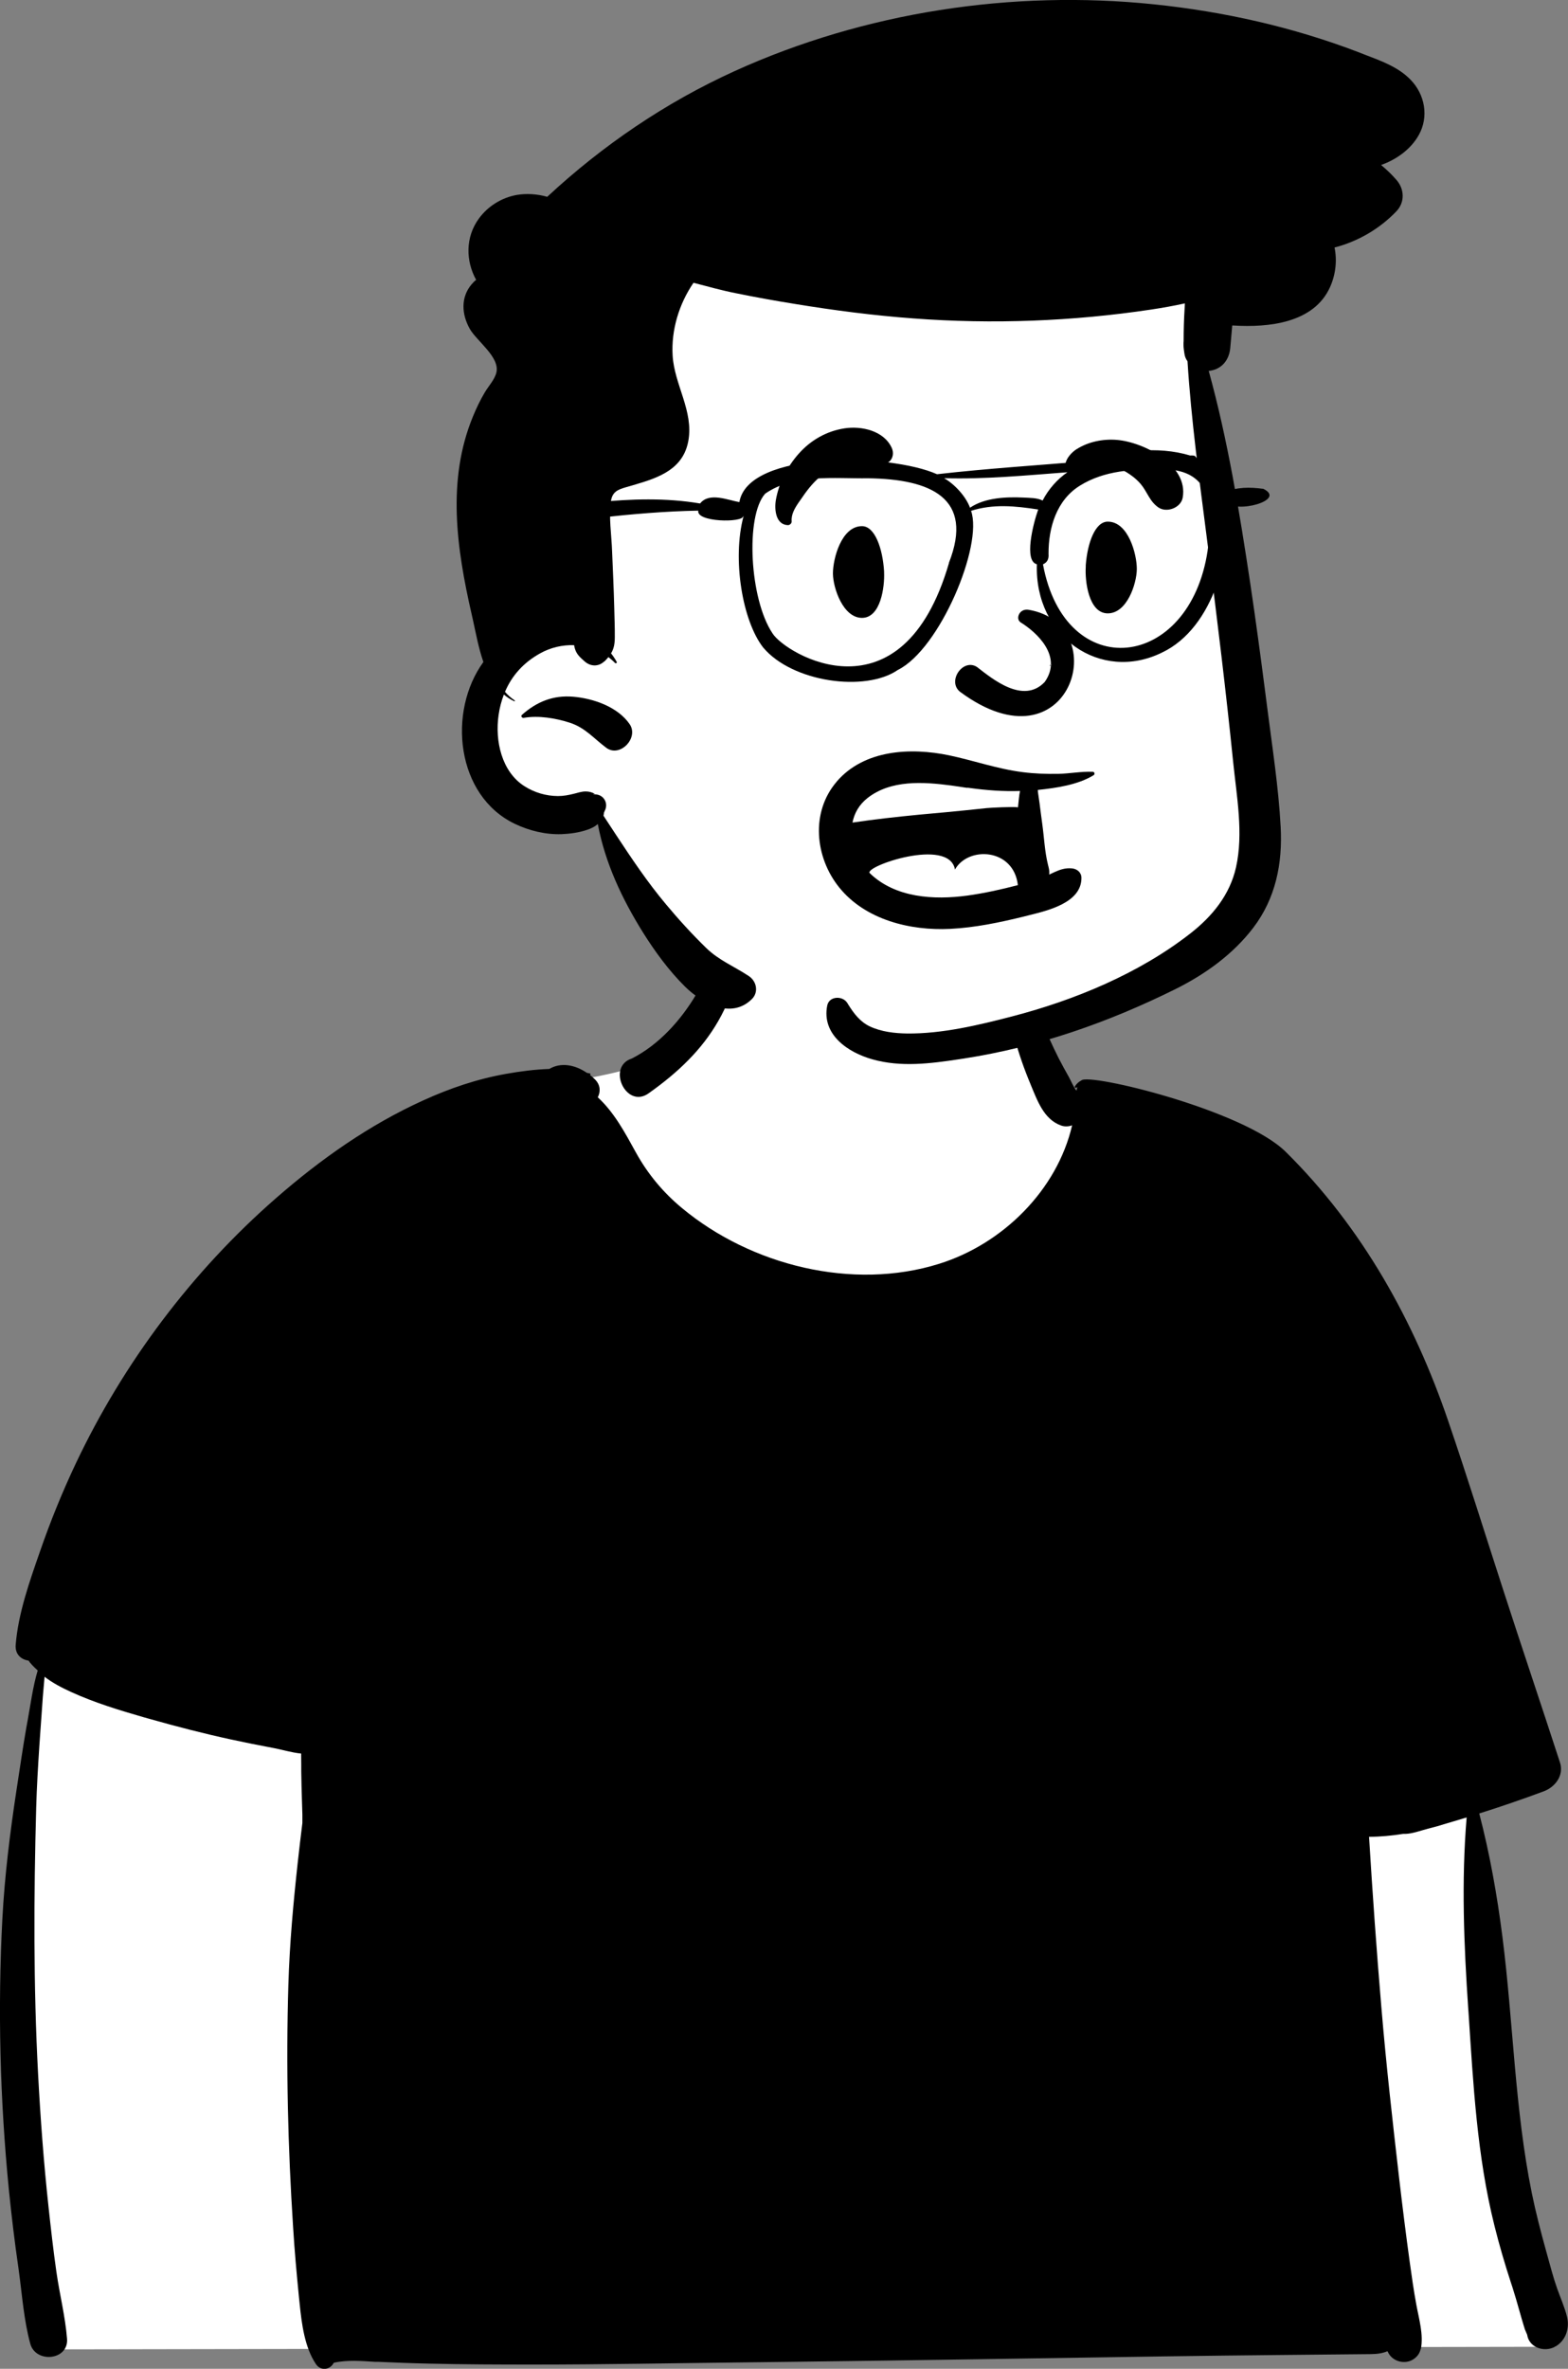
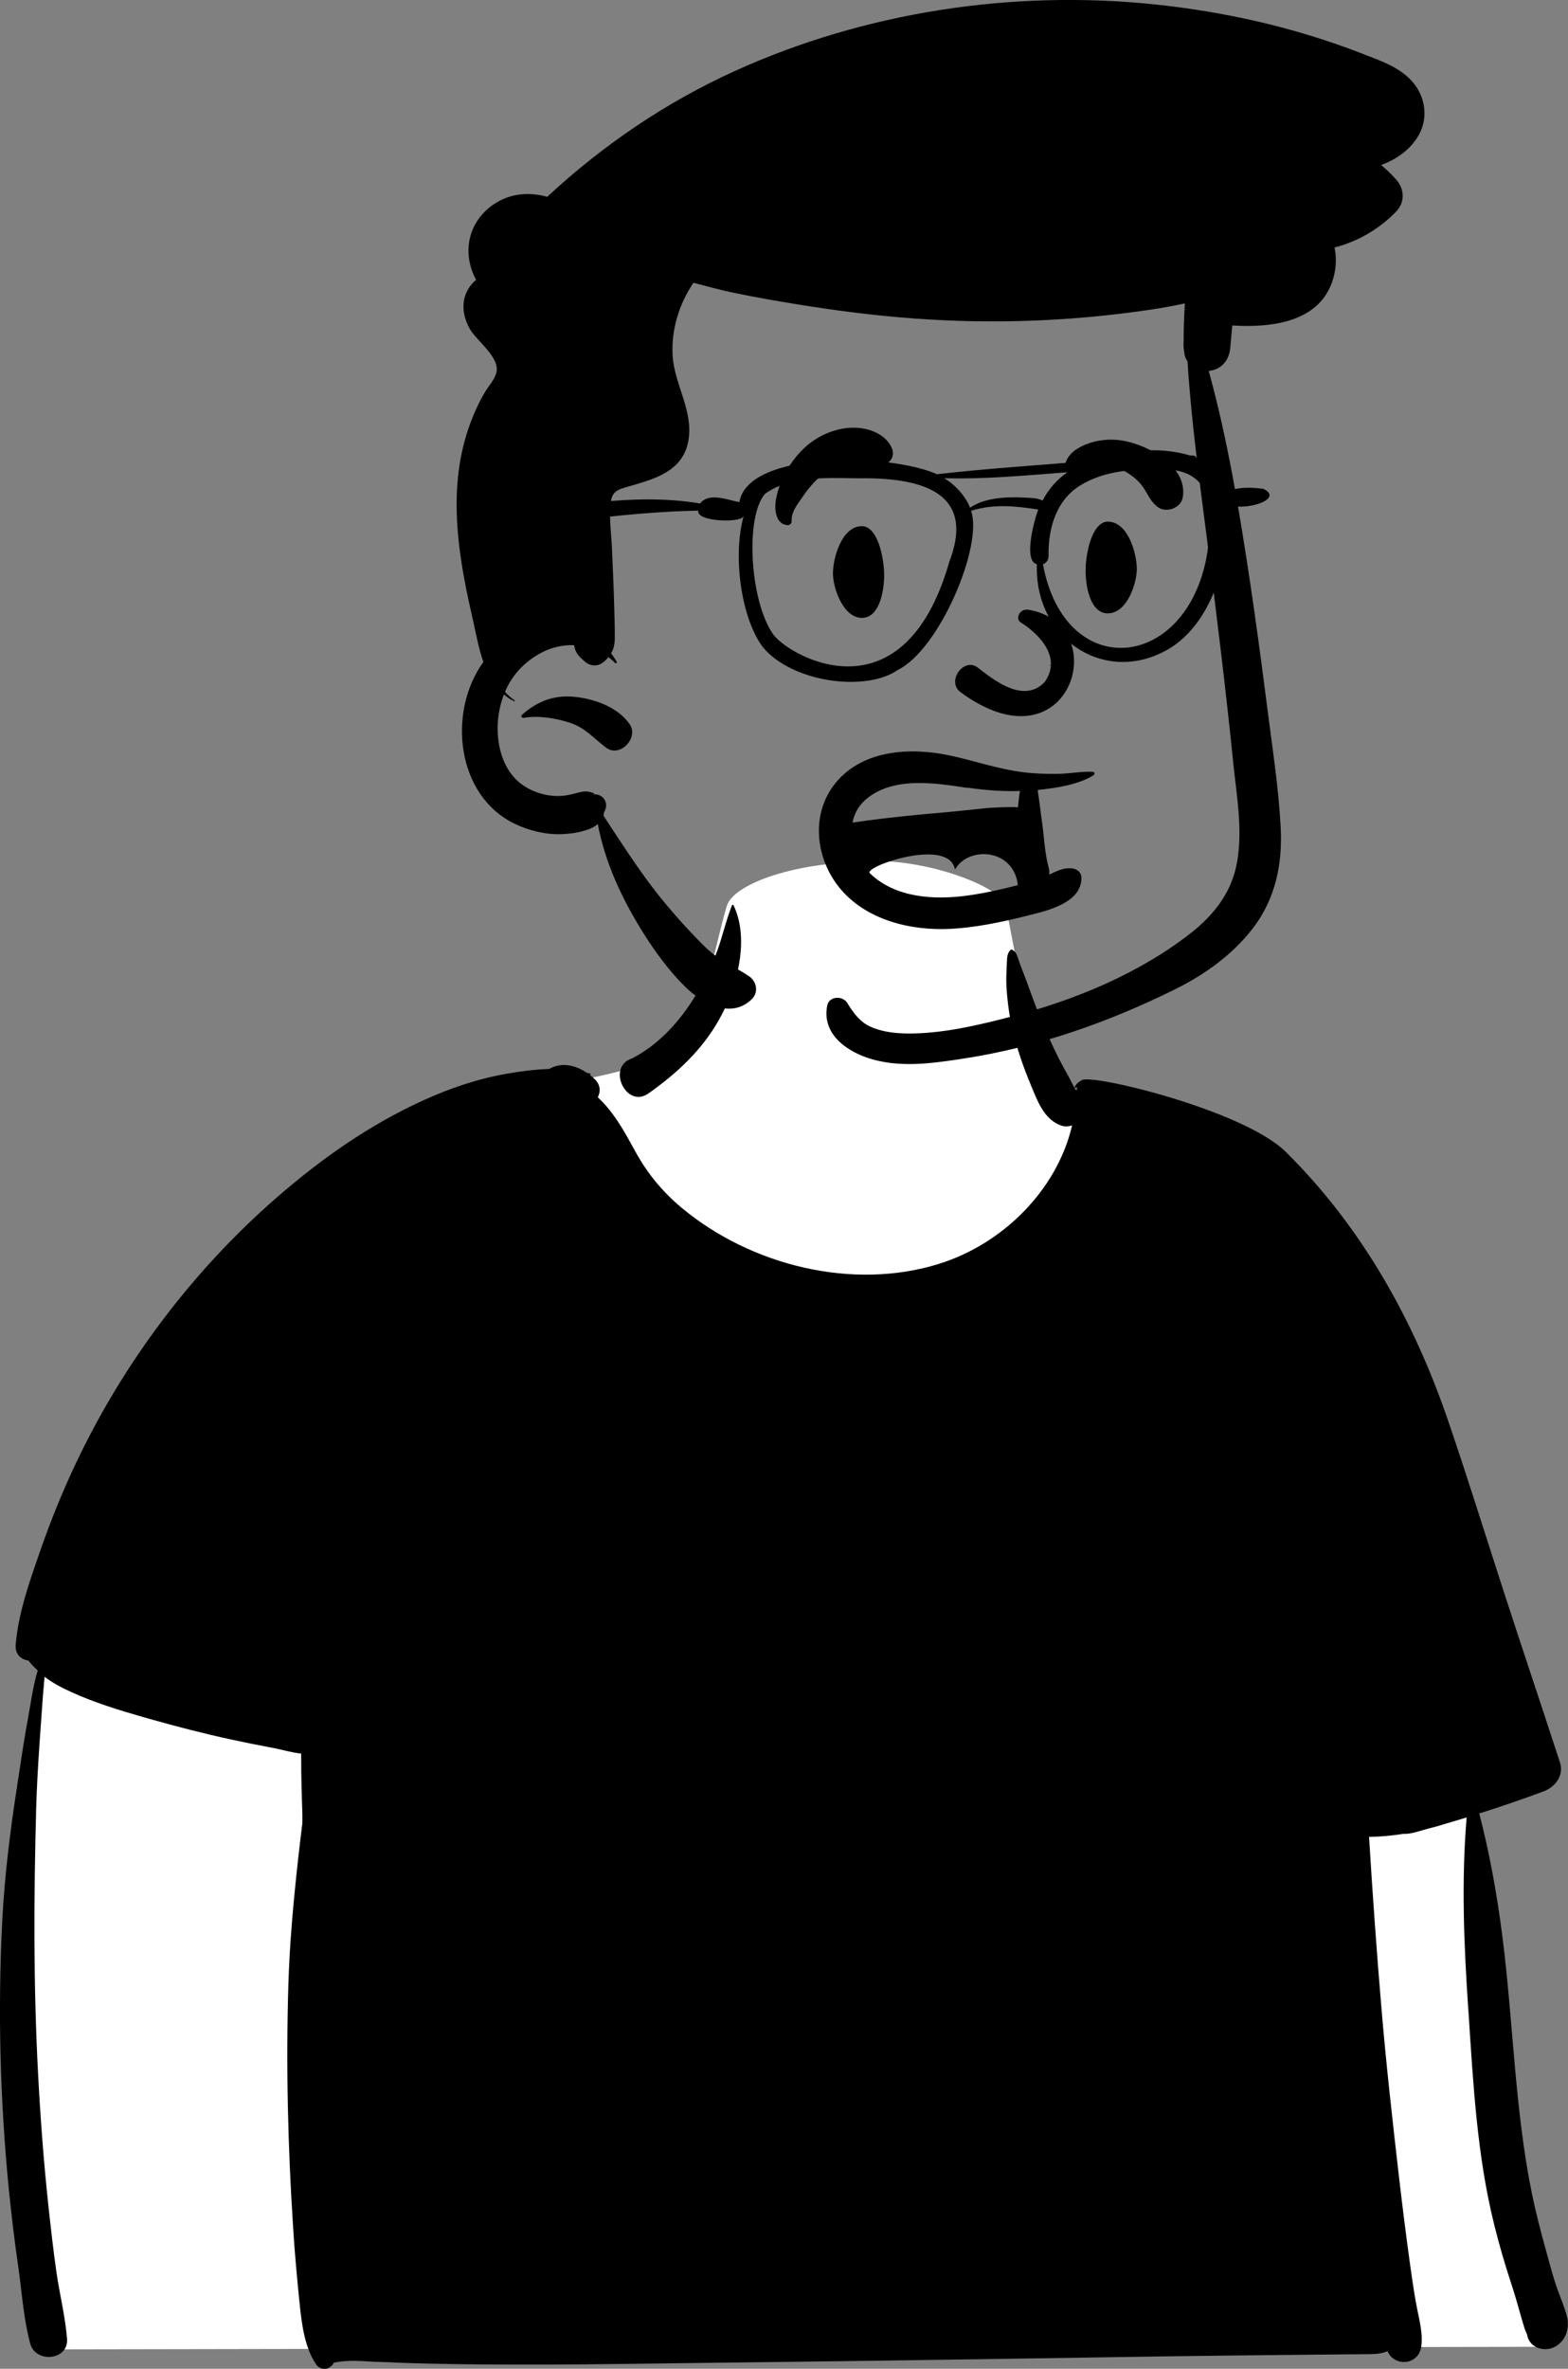
<svg xmlns="http://www.w3.org/2000/svg" id="Layer_2" data-name="Layer 2" viewBox="0 0 166.77 251.8">
  <rect x="0" y="0" width="166.77" height="251.8" fill="#808080" stroke="none" />
  <defs>
    <style> .cls-1 { fill: #fff; } .cls-1, .cls-2 { fill-rule: evenodd; stroke-width: 0px; } </style>
  </defs>
  <g id="Layer_1-2" data-name="Layer 1">
    <g id="Introduction">
      <g id="variations">
        <g id="images">
          <g id="a-person_bust" data-name="a-person/bust">
            <g id="body_Tee-2" data-name="body/Tee-2">
-               <path id="_-Background" data-name="🎨-Background" class="cls-1" d="M4.44,173.91l151.37,12.02.16,1.03c2.54,16.53,3.82,27.74,3.84,33.63v.18c0,5.85,1.79,15.15,5.38,27.9l.22.79-161.19.28-1.9-38.38,2.11-37.45ZM94.05,91.54c6.15.3,12.36,2.94,12.84,4.63,1.07,3.76,2.78,19.84,8.43,22.31,5.64,2.47,17.69.22,21.13,6.12,3.44,5.9,14.76,29.96,14.76,35.56,0,3.74-36.86,5.03-110.59,3.89.94-30.1,4.86-45.92,11.77-47.46l.62-.14c9.99-2.18,15.96-2.25,19.36-5.77,3.48-3.59,4.11-9.75,5.55-14.51.79-2.62,8.58-5,16.13-4.63Z" />
+               <path id="_-Background" data-name="🎨-Background" class="cls-1" d="M4.44,173.91l151.37,12.02.16,1.03c2.54,16.53,3.82,27.74,3.84,33.63v.18c0,5.85,1.79,15.15,5.38,27.9l.22.79-161.19.28-1.9-38.38,2.11-37.45ZM94.05,91.54c6.15.3,12.36,2.94,12.84,4.63,1.07,3.76,2.78,19.84,8.43,22.31,5.64,2.47,17.69.22,21.13,6.12,3.44,5.9,14.76,29.96,14.76,35.56,0,3.74-36.86,5.03-110.59,3.89.94-30.1,4.86-45.92,11.77-47.46c9.99-2.18,15.96-2.25,19.36-5.77,3.48-3.59,4.11-9.75,5.55-14.51.79-2.62,8.58-5,16.13-4.63Z" />
              <path id="_-Ink" data-name="🖍-Ink" class="cls-2" d="M107.55,100.95s.05-.02.07-.01c.48.23.58.69.74,1.17.24.7.52,1.39.78,2.08.51,1.39,1,2.79,1.58,4.16.59,1.41,1.2,2.8,1.89,4.16.34.66.7,1.31,1.06,1.95.25.45.49,1.06.82,1.48.03-.13.06-.26.1-.38-.04.02-.09.04-.13.07-.08.05-.19-.05-.14-.14.18-.3.42-.5.69-.64.75-.83,17.23,3.13,21.74,7.59,8.16,8.06,13.67,18.03,17.29,28.64,2,5.85,3.84,11.76,5.75,17.65,2.01,6.22,4.11,12.42,6.13,18.63.44,1.37-.52,2.61-1.74,3.06-2.27.84-4.55,1.63-6.85,2.35,1.12,4.29,1.9,8.68,2.46,13.07,1.16,9.06,1.31,18.31,3.13,27.28.42,2.06.95,4.09,1.51,6.11l.13.47c.33,1.19.64,2.39,1.05,3.55.35,1,.81,2.01,1.06,3.04.29,1.21-.14,2.54-1.27,3.16-.91.5-2.21.29-2.76-.65-.11-.19-.18-.4-.21-.61-.08-.18-.16-.36-.23-.54-.03-.07-.05-.14-.07-.22l-.07-.22c-.16-.52-.31-1.05-.46-1.58-.24-.85-.48-1.69-.75-2.53l-.14-.42c-.66-2.02-1.26-4.06-1.77-6.12-1.85-7.4-2.25-15.05-2.75-22.63l-.03-.39c-.46-6.79-.74-13.57-.17-20.35l-.08.03h0l-.08.02c-.73.22-1.47.44-2.21.66-.02,0-.04.02-.07.02-.47.15-.96.29-1.45.41l-.3.08-.21.06-.22.06c-.7.2-1.41.44-2.14.41-1.2.19-2.42.31-3.62.31.37,6.05.8,12.09,1.31,18.13.51,6.07,1.19,12.11,1.89,18.16.35,2.99.72,5.97,1.13,8.94.21,1.51.42,3.01.7,4.51.28,1.53.78,3.17.48,4.71,0,0-.01,0-.02,0-.1.45-.37.85-.84,1.13-.86.51-2.07.21-2.57-.67-.04-.07-.08-.15-.12-.23-.51.22-1.07.3-1.75.31l-9.28.09h0c-4.22.04-8.44.09-12.66.15-13.25.2-26.51.42-39.76.58l-4.97.06c-7.45.08-14.91.23-22.36.23-3.73,0-7.45-.01-11.18-.1-1.81-.04-3.61-.11-5.41-.19h-.32c-1.44-.09-2.97-.22-4.38.1-.39.76-1.38.91-1.9.14-1.19-1.77-1.51-4.24-1.73-6.4l-.08-.78c-.24-2.42-.46-4.85-.61-7.28-.56-8.6-.77-17.22-.51-25.84.13-4.39.53-8.76,1.01-13.13.15-1.36.31-2.72.48-4.08v-.48c0-.15,0-.3,0-.44l-.04-1.31c-.03-1.09-.07-2.19-.08-3.28v-.66s-.01-1.22-.01-1.22c-1.04-.1-2.16-.45-3.06-.61-1.46-.27-2.92-.57-4.37-.88-2.91-.63-5.78-1.37-8.64-2.18l-.61-.17c-2.64-.76-5.31-1.57-7.8-2.71-.98-.45-1.95-.95-2.81-1.61-.05.69-.13,1.38-.18,2.07-.09,1.36-.2,2.71-.29,4.07l-.09,1.29c-.14,2.15-.27,4.31-.33,6.47-.26,9.43-.3,18.89.2,28.31.25,4.72.6,9.43,1.11,14.13.25,2.31.51,4.63.84,6.93.34,2.37.94,4.72,1.13,7.1.18,2.3-3.33,2.63-3.91.53-.69-2.52-.87-5.24-1.23-7.83l-.04-.29c-.4-2.75-.73-5.51-1.01-8.28C0,223.18-.25,213.59.25,204.01c.24-4.59.81-9.16,1.5-13.7l.08-.52c.31-2.03.61-4.07.96-6.09l.14-.76c.32-1.74.56-3.63,1.08-5.37l-.15-.14c-.29-.27-.6-.58-.83-.91-.78-.11-1.45-.67-1.36-1.69.27-3.35,1.49-6.77,2.59-9.93,1.1-3.18,2.37-6.31,3.81-9.35,5.07-10.7,12.37-20.41,21.29-28.19,4.73-4.13,9.92-7.79,15.66-10.39,2.83-1.29,5.75-2.28,8.81-2.82,1.52-.27,3.05-.47,4.59-.52,1.25-.74,2.74-.43,3.95.38l.07.04h0l.31.06h0c.08.01.07.14,0,.15,0,0-.01,0-.01,0,.2.16.39.32.56.5.58.59.58,1.31.28,1.88,1.77,1.64,2.89,3.76,4.06,5.88,1.26,2.28,2.9,4.25,4.91,5.91,7.34,6.09,18.14,8.79,27.34,5.91,6.76-2.11,12.54-7.83,14.14-14.72-.38.14-.79.16-1.18.02-1.83-.65-2.52-2.65-3.22-4.32l-.03-.08c-.68-1.62-1.25-3.26-1.71-4.95-.46-1.71-.72-3.52-.84-5.29-.04-.7-.02-1.4.01-2.1l.03-.58c.02-.52.02-1.06.46-1.4ZM77.85,96.24c.03-.06.12-.1.16-.02,1.62,3.34.56,7.9-.97,11.09-1.6,3.33-4.01,5.85-6.86,8.03-.39.3-.8.6-1.21.89-2.38,1.68-4.5-2.85-1.75-3.72,2.86-1.46,5.19-4.05,6.81-6.78.87-1.47,1.65-3.01,2.24-4.62.59-1.61.95-3.28,1.58-4.87Z" />
            </g>
            <g id="head_mono_Pomp" data-name="head/mono/Pomp">
-               <path id="_-Background-2" data-name="🎨-Background" class="cls-1" d="M126.92,39.07c-.87-5.27,1.99-6.36,0-11.37-4.42-9.28-16.45-8.88-25.28-9.59-9.85-.38-19.82.92-28.9,4.87-2.17.94-4.26,2.05-6.26,3.31-1.73,1.09-1.49,3.16-.4,4.29-7.86,11.13-3.37,26.08-9.64,37.8-1.16,2.1-2.69,3.97-3.7,6.15-1.53,3.31-1.63,8.06,1.84,10.26,4.89,2.63,7.62-2.57,10.02,4.96,12,26.27,36.13,27.75,59.04,14.05,1.98-1.1,4-2.35,5.5-4.08,3.4-3.82,3-9.2,3.07-13.97.04-2.8.05-5.6.02-8.39-.11-11.33-3.86-27.06-5.32-38.3Z" />
              <path id="_-Ink-2" data-name="🖍-Ink" class="cls-2" d="M78.13,7.56C91.96,1.28,107.65-1.1,122.73.46c7.45.77,14.8,2.42,21.79,5.1l.61.24c1.73.66,3.59,1.32,4.9,2.68,1.53,1.57,1.96,3.95.86,5.89-.85,1.51-2.37,2.59-4,3.17.57.47,1.12.99,1.63,1.58.86.98.92,2.37,0,3.34-1.78,1.86-4.09,3.21-6.58,3.85.28,1.35.13,2.85-.47,4.19-1.72,3.86-6.57,4.33-10.3,4.1h-.11s-.21,2.37-.21,2.37c-.11,1.27-.87,2.25-2.15,2.44-.05,0-.09.01-.14.02,2.03,7.36,3.26,14.94,4.4,22.48.59,3.94,1.12,7.88,1.63,11.83l.17,1.32c.54,4.26,1.22,8.55,1.45,12.84.21,3.89-.53,7.6-2.93,10.74-2.15,2.81-5.09,4.92-8.24,6.49-7.13,3.54-14.63,6.17-22.52,7.39l-.53.08c-3.04.46-6.18.86-9.19.01-2.65-.74-5.42-2.65-4.82-5.71.2-1.04,1.65-1.08,2.14-.28l.11.18c.59.94,1.25,1.82,2.29,2.31,1.22.57,2.62.73,3.95.75,3.71.04,7.57-.88,11.15-1.81,6.67-1.73,13.52-4.56,18.99-8.83,2.33-1.82,4.19-4.09,4.85-7.02.81-3.61.07-7.55-.3-11.17-.76-7.48-1.67-14.94-2.62-22.4l-.19-1.49c-.8-6.23-1.65-12.47-2.05-18.74-.17-.23-.28-.49-.32-.77l-.06-.41h0c-.05-.35-.06-.67-.03-.97,0-1.13.03-2.26.1-3.39.01-.2.02-.41.03-.61-1.18.26-2.36.47-3.55.65-8.37,1.26-16.87,1.58-25.31.95-4.21-.31-8.39-.85-12.55-1.53-2.12-.34-4.23-.72-6.34-1.15-1.52-.3-3.01-.72-4.51-1.11-1.54,2.25-2.38,5.02-2.22,7.73.18,3.1,2.25,5.91,1.67,9.08-.54,2.97-3.08,3.88-5.59,4.62l-1.07.31c-.82.24-1.42.47-1.57,1.46-.25,1.69.06,3.6.12,5.3.08,2.01.18,4.03.23,6.04.02,1.04.07,2.09.06,3.13,0,.74-.11,1.24-.4,1.72.22.28.42.58.6.9.06.1-.08.21-.17.13-.22-.23-.46-.44-.71-.63-.13.16-.27.31-.44.48v-.02h-.01c-.54.53-1.39.59-2.05.02l-.17-.15c-.49-.43-.82-.78-.96-1.49,0-.04-.01-.07-.02-.11-1.24-.04-2.5.25-3.61.87-1.77.98-3.01,2.37-3.74,4.09.29.34.64.65,1.03.91.06.04,0,.12-.05.09-.41-.19-.77-.43-1.1-.71-.26.68-.45,1.4-.56,2.17-.4,2.72.31,6.03,2.76,7.58,1.06.67,2.28,1.03,3.53,1.04.61,0,1.14-.1,1.74-.25.4-.1.81-.24,1.23-.24.36,0,.69.09,1,.27h-.09c-.21.03-.17.04.12.04.9.04,1.42.95,1,1.75l-.05.12s-.02.05-.03.06l-.03.21s0,.04-.01.06v.04s-.02.01-.02.02l1.35,2.06c1.66,2.52,3.35,5.04,5.28,7.34,1.35,1.62,2.79,3.2,4.3,4.67,1.36,1.32,2.99,1.96,4.54,2.99.82.55,1.06,1.7.32,2.44-2.2,2.18-5.31.45-7.11-1.32-1.7-1.68-3.18-3.7-4.45-5.72-2.25-3.6-4.05-7.42-4.83-11.57-.33.3-.74.49-1.17.63-.85.29-1.78.41-2.67.45-1.71.06-3.43-.36-4.97-1.09-6.27-2.99-7.19-11.94-3.36-17.21-.52-1.5-.81-3.12-1.12-4.51l-.14-.62c-1.58-6.92-2.65-14.21.16-20.99.36-.88.77-1.73,1.25-2.54.39-.66,1.05-1.36,1.23-2.1.41-1.64-2.1-3.36-2.83-4.66-.86-1.53-.98-3.33.19-4.72.15-.18.31-.34.49-.48-1.11-2.01-1.16-4.54.3-6.53.96-1.31,2.43-2.22,4.03-2.5.98-.17,2.16-.11,3.23.2,5.89-5.47,12.61-10.04,19.93-13.36ZM55.51,75.99c1.57-1.39,3.31-2.11,5.45-1.93,2.15.18,4.75,1.08,6.01,2.92,1,1.46-1.04,3.6-2.5,2.5-1.34-1-2.23-2.13-3.88-2.66-1.49-.48-3.33-.79-4.89-.51-.17.03-.34-.18-.19-.32Z" />
            </g>
            <g id="face_Explaining" data-name="face/Explaining">
              <path id="_-Ink-3" data-name="🖍-Ink" class="cls-2" d="M88.99,83.08c2.93-3.4,7.86-3.64,11.95-2.79,2.62.55,5.18,1.46,7.84,1.79,1.24.16,2.5.2,3.75.18,1.23-.02,2.46-.27,3.69-.22.19,0,.26.25.1.36-1.68,1.03-3.95,1.36-5.94,1.57,0,.15.02.29.04.41.05.32.1.65.14.97.09.74.19,1.47.29,2.21.2,1.45.26,2.94.61,4.36l.06.24c.08.3.1.57.07.81l.08-.04.26-.12.17-.08c.61-.28,1.19-.49,1.91-.42.55.05,1.01.43,1.01,1.01.01,2.62-3.52,3.46-5.54,3.96l-.59.15c-2.57.63-5.2,1.18-7.84,1.31-4.24.21-9.01-.96-11.79-4.4-2.59-3.21-3.06-8.01-.27-11.25ZM108.26,94.09c-.45-3.94-5.29-4.16-6.69-1.66-.62-3.49-9.77-.3-9.06.39,2.71,2.63,6.83,2.86,10.37,2.38,1.8-.25,3.61-.65,5.37-1.11ZM102.88,83.75l-1.22-.18-.48-.07c-3.02-.4-6.42-.61-8.9,1.32-.91.71-1.42,1.63-1.61,2.62,2.35-.35,4.71-.61,7.08-.84l.65-.06c1.48-.13,2.96-.27,4.44-.42l1.05-.11,1.05-.11c.37-.04,2.86-.17,3.33-.08.05-.42.12-1.33.22-1.74-1.77.06-3.53-.07-5.29-.31l-.31-.04ZM108.49,66.12c1.81,1.1,4.56,3.66,2.62,6.38-2.29,2.4-5.58-.35-7.2-1.6-1.5-.96-3.2,1.52-1.8,2.64,11.73,8.68,16.48-7.14,7.3-8.72-1.01-.17-1.39.95-.91,1.29ZM111.72,70.74l.09-.05.03-.02c.05-.03.02-.03-.1.01l-.09.03v.06s.05-.02.07-.04ZM88.59,60.99v-.05c0-1.53.89-5.01,3.09-5.01,1.37,0,2.2,2.37,2.35,4.81v.1c.07,1.52-.35,4.84-2.35,4.84s-3.07-3.14-3.09-4.69h0ZM120.91,60.51v-.05c0-1.53-.89-5.01-3.09-5.01-1.34,0-2.16,2.25-2.34,4.63v.18c-.1,1.47.29,4.94,2.34,4.94s3.07-3.14,3.09-4.69h0ZM89.84,45.53c1.79-.27,4.16.25,5,2.07.37.81-.07,1.71-1.01,1.75-2.27.11-4.3-.4-6.29,1.08-.86.63-1.58,1.51-2.18,2.39l-.23.33-.19.27c-.41.6-.8,1.26-.74,1.99.02.22-.2.42-.41.41-1.3-.05-1.44-1.69-1.27-2.67.32-1.82,1.2-3.53,2.42-4.91,1.28-1.45,2.98-2.42,4.9-2.71ZM114.52,47.74c1.24-.79,2.82-1.1,4.26-.98,2.85.23,7.64,2.66,7.01,6.14-.19,1.08-1.69,1.64-2.57,1.05-.95-.64-1.18-1.64-1.88-2.48-.56-.67-1.28-1.15-2.04-1.57-.75-.41-1.62-.65-2.48-.74h-.14c-.51-.06-3.11-.05-2.73.92.07.19-.21.34-.34.2-.8-.88.11-2.03.9-2.54Z" />
            </g>
            <g id="accessories_Glasses" data-name="accessories/Glasses">
              <path id="_-Ink-4" data-name="🖍-Ink" class="cls-2" d="M128.45,58.48c-1.9,12.85-15.16,14.27-17.52,1.51.38-.17.65-.49.59-1.12-.01-2.78.85-5.72,3.36-7.26,2.59-1.6,5.62-1.75,8.62-1.71,5.72-.14,5.6,4.65,4.94,8.59M108.85,52.89c-1.8-.08-4.07-.01-5.68,1.08-.44-1.19-1.59-2.46-2.75-3.14,4.32.13,8.76-.3,13.11-.63-1.04.71-2.01,1.78-2.64,3.01-.58-.31-1.42-.28-2.04-.32M100.93,59.85c-4.98,17.14-17.41,9.67-18.77,7.47-2.44-3.64-2.9-12.47-.78-14.84,3.05-2.14,7.36-1.59,10.96-1.64,6.62.09,11.31,2.07,8.58,9M134.33,51.96c-1.35-.18-2.8-.21-4.06.38-.39-1.65-1.6-3.02-2.98-3.63-.17-.21-.14-.32-.71-.29-3.49-1.05-7.39-.49-10.74.58-5.29.45-10.84.8-16.18,1.41-5-2.24-20.08-2.57-21.02,2.96-1.18-.18-3.19-1.1-4.18.15-7.27-1.23-14.78.48-22.07,1.24-1.84.34-2.78,3.98-.7,3.93,1.17-.32-.04-2.27,1.54-2.42,7.04-.77,13.93-1.86,21.04-1.99-.25,1.23,4.71,1.31,4.78.59.01,0,.02,0,.03.01-1.22,4.56-.12,11.12,2.09,13.95,3.1,3.7,10.88,4.77,14.33,2.38,4.45-2.2,9.08-13.24,7.78-16.91,2.36-.75,4.69-.52,7.14-.14-.56,1.58-1.53,5.48-.14,5.82-.26,7.74,6.79,12.57,13.28,9.4,5.62-2.64,7.59-10.99,6.9-16.06.7,1.35,6.58-.12,3.84-1.39" />
            </g>
          </g>
        </g>
      </g>
    </g>
  </g>
</svg>